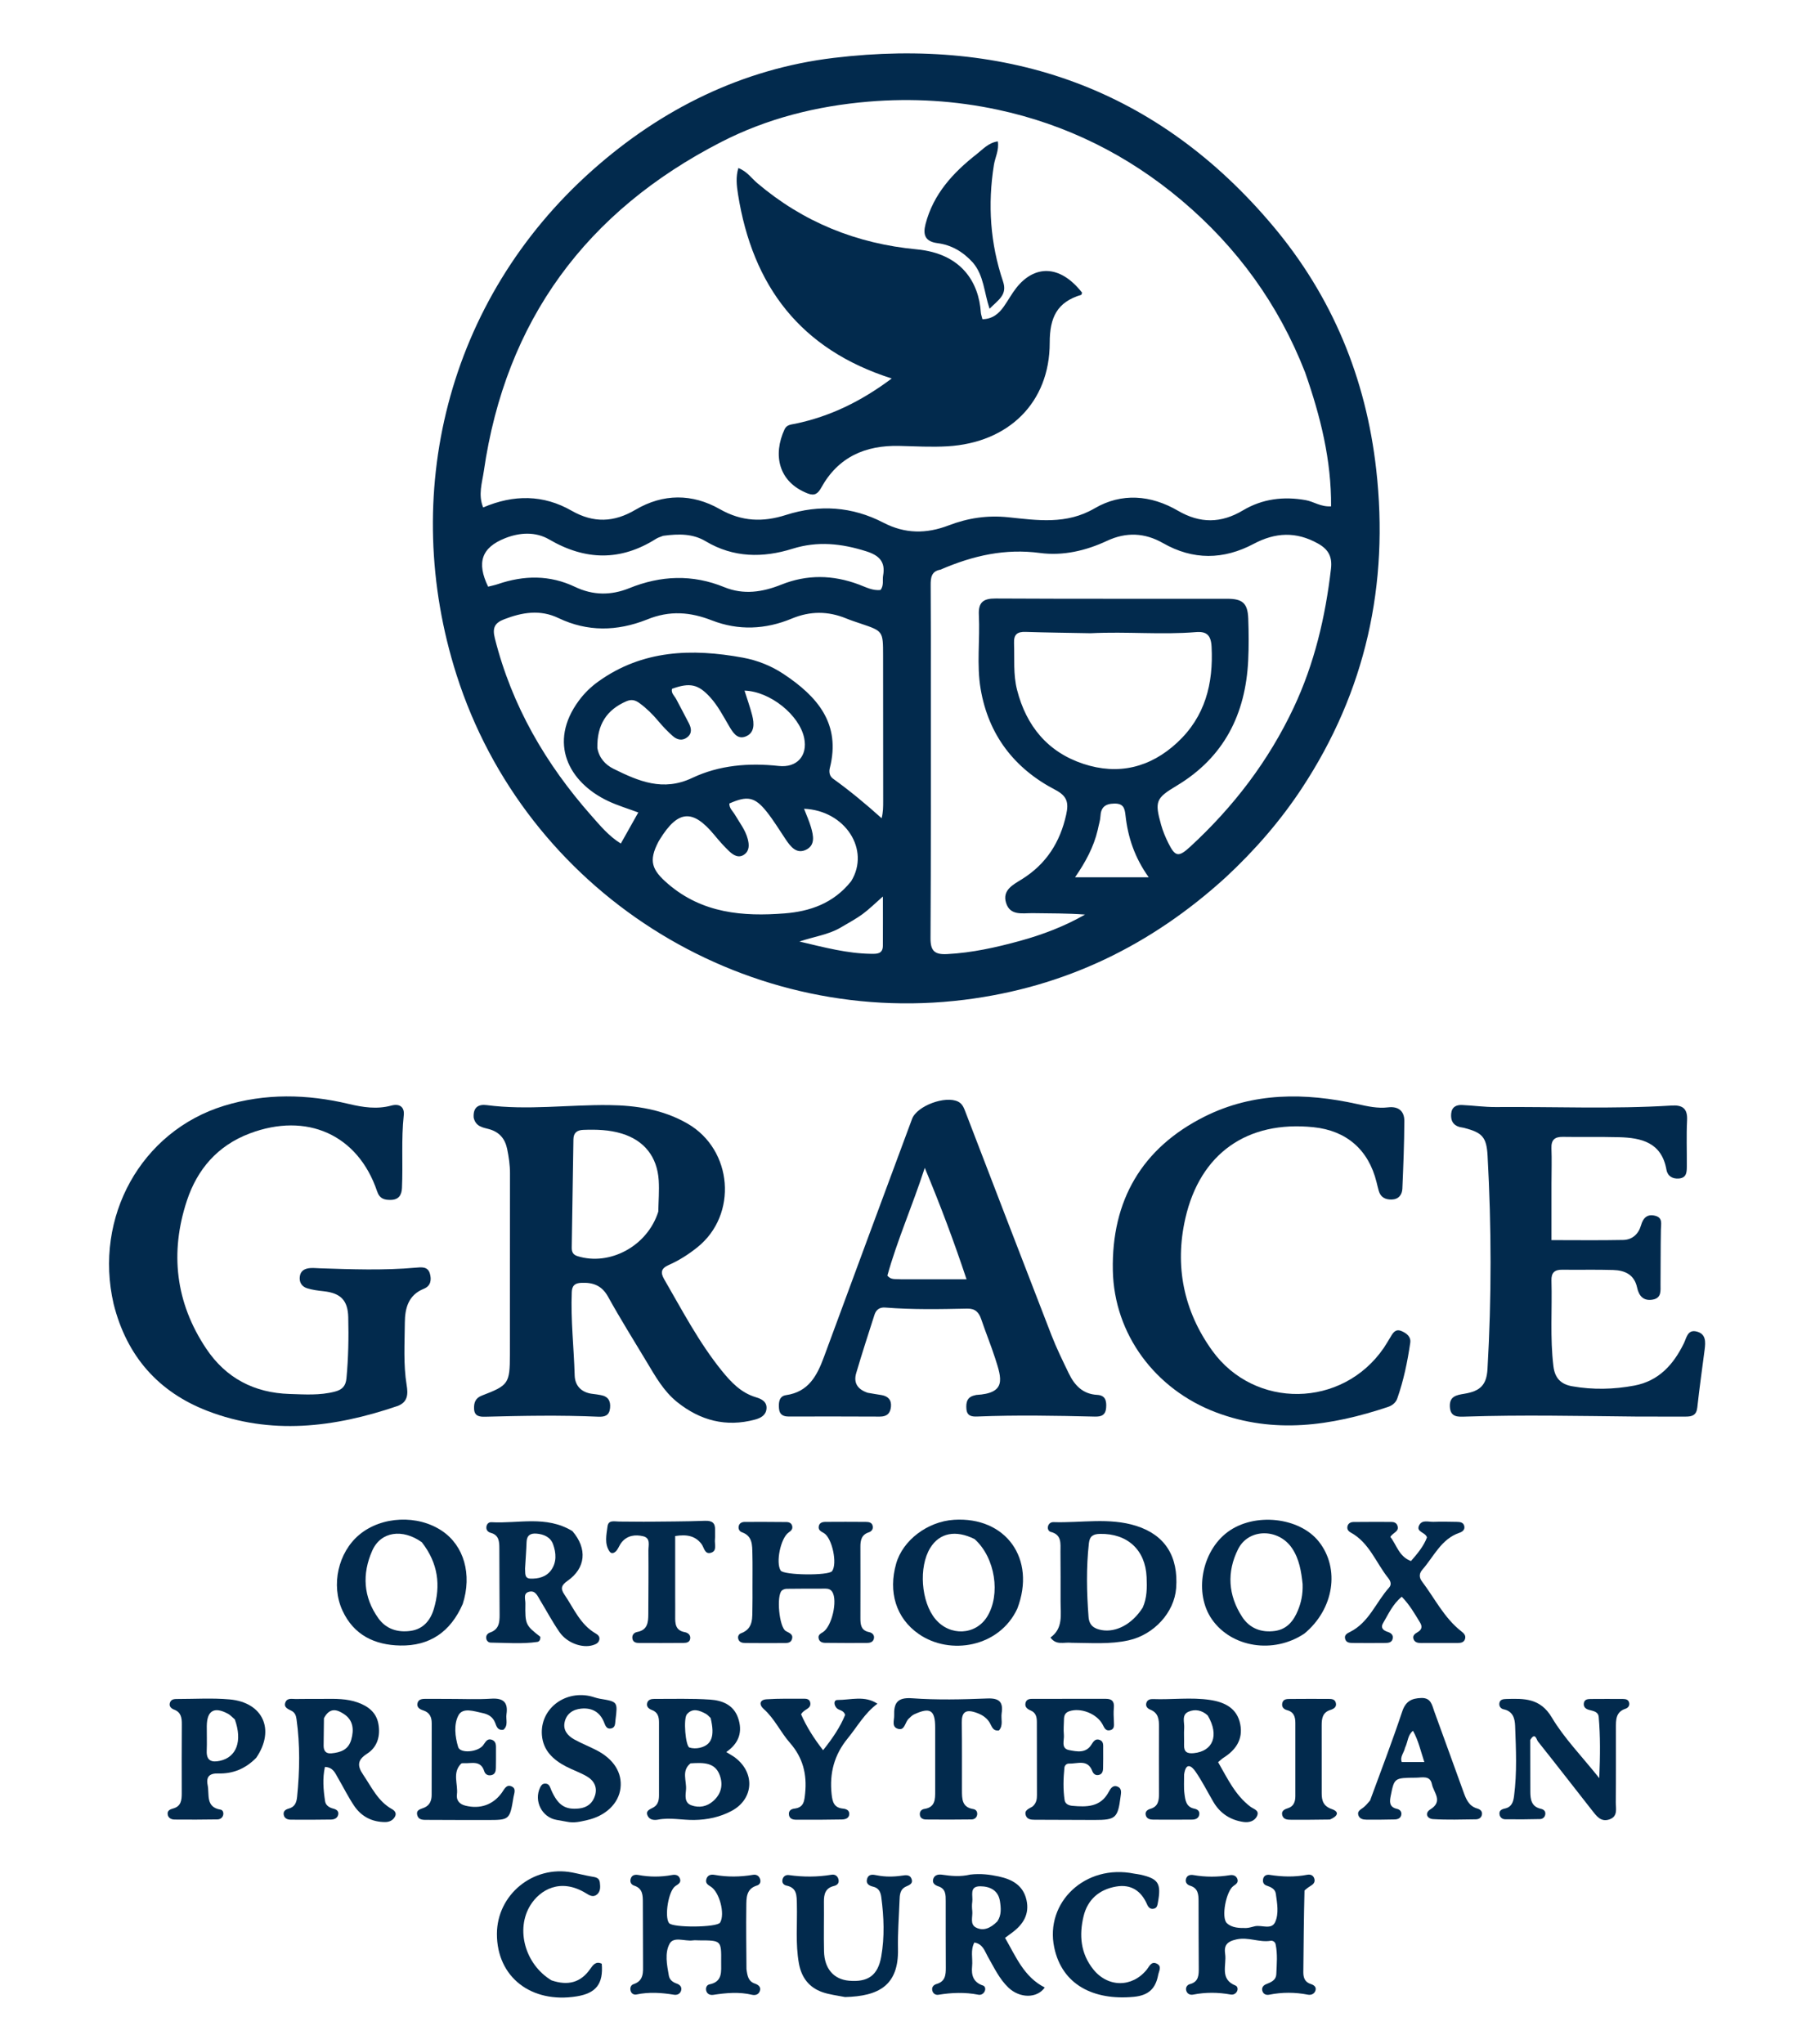
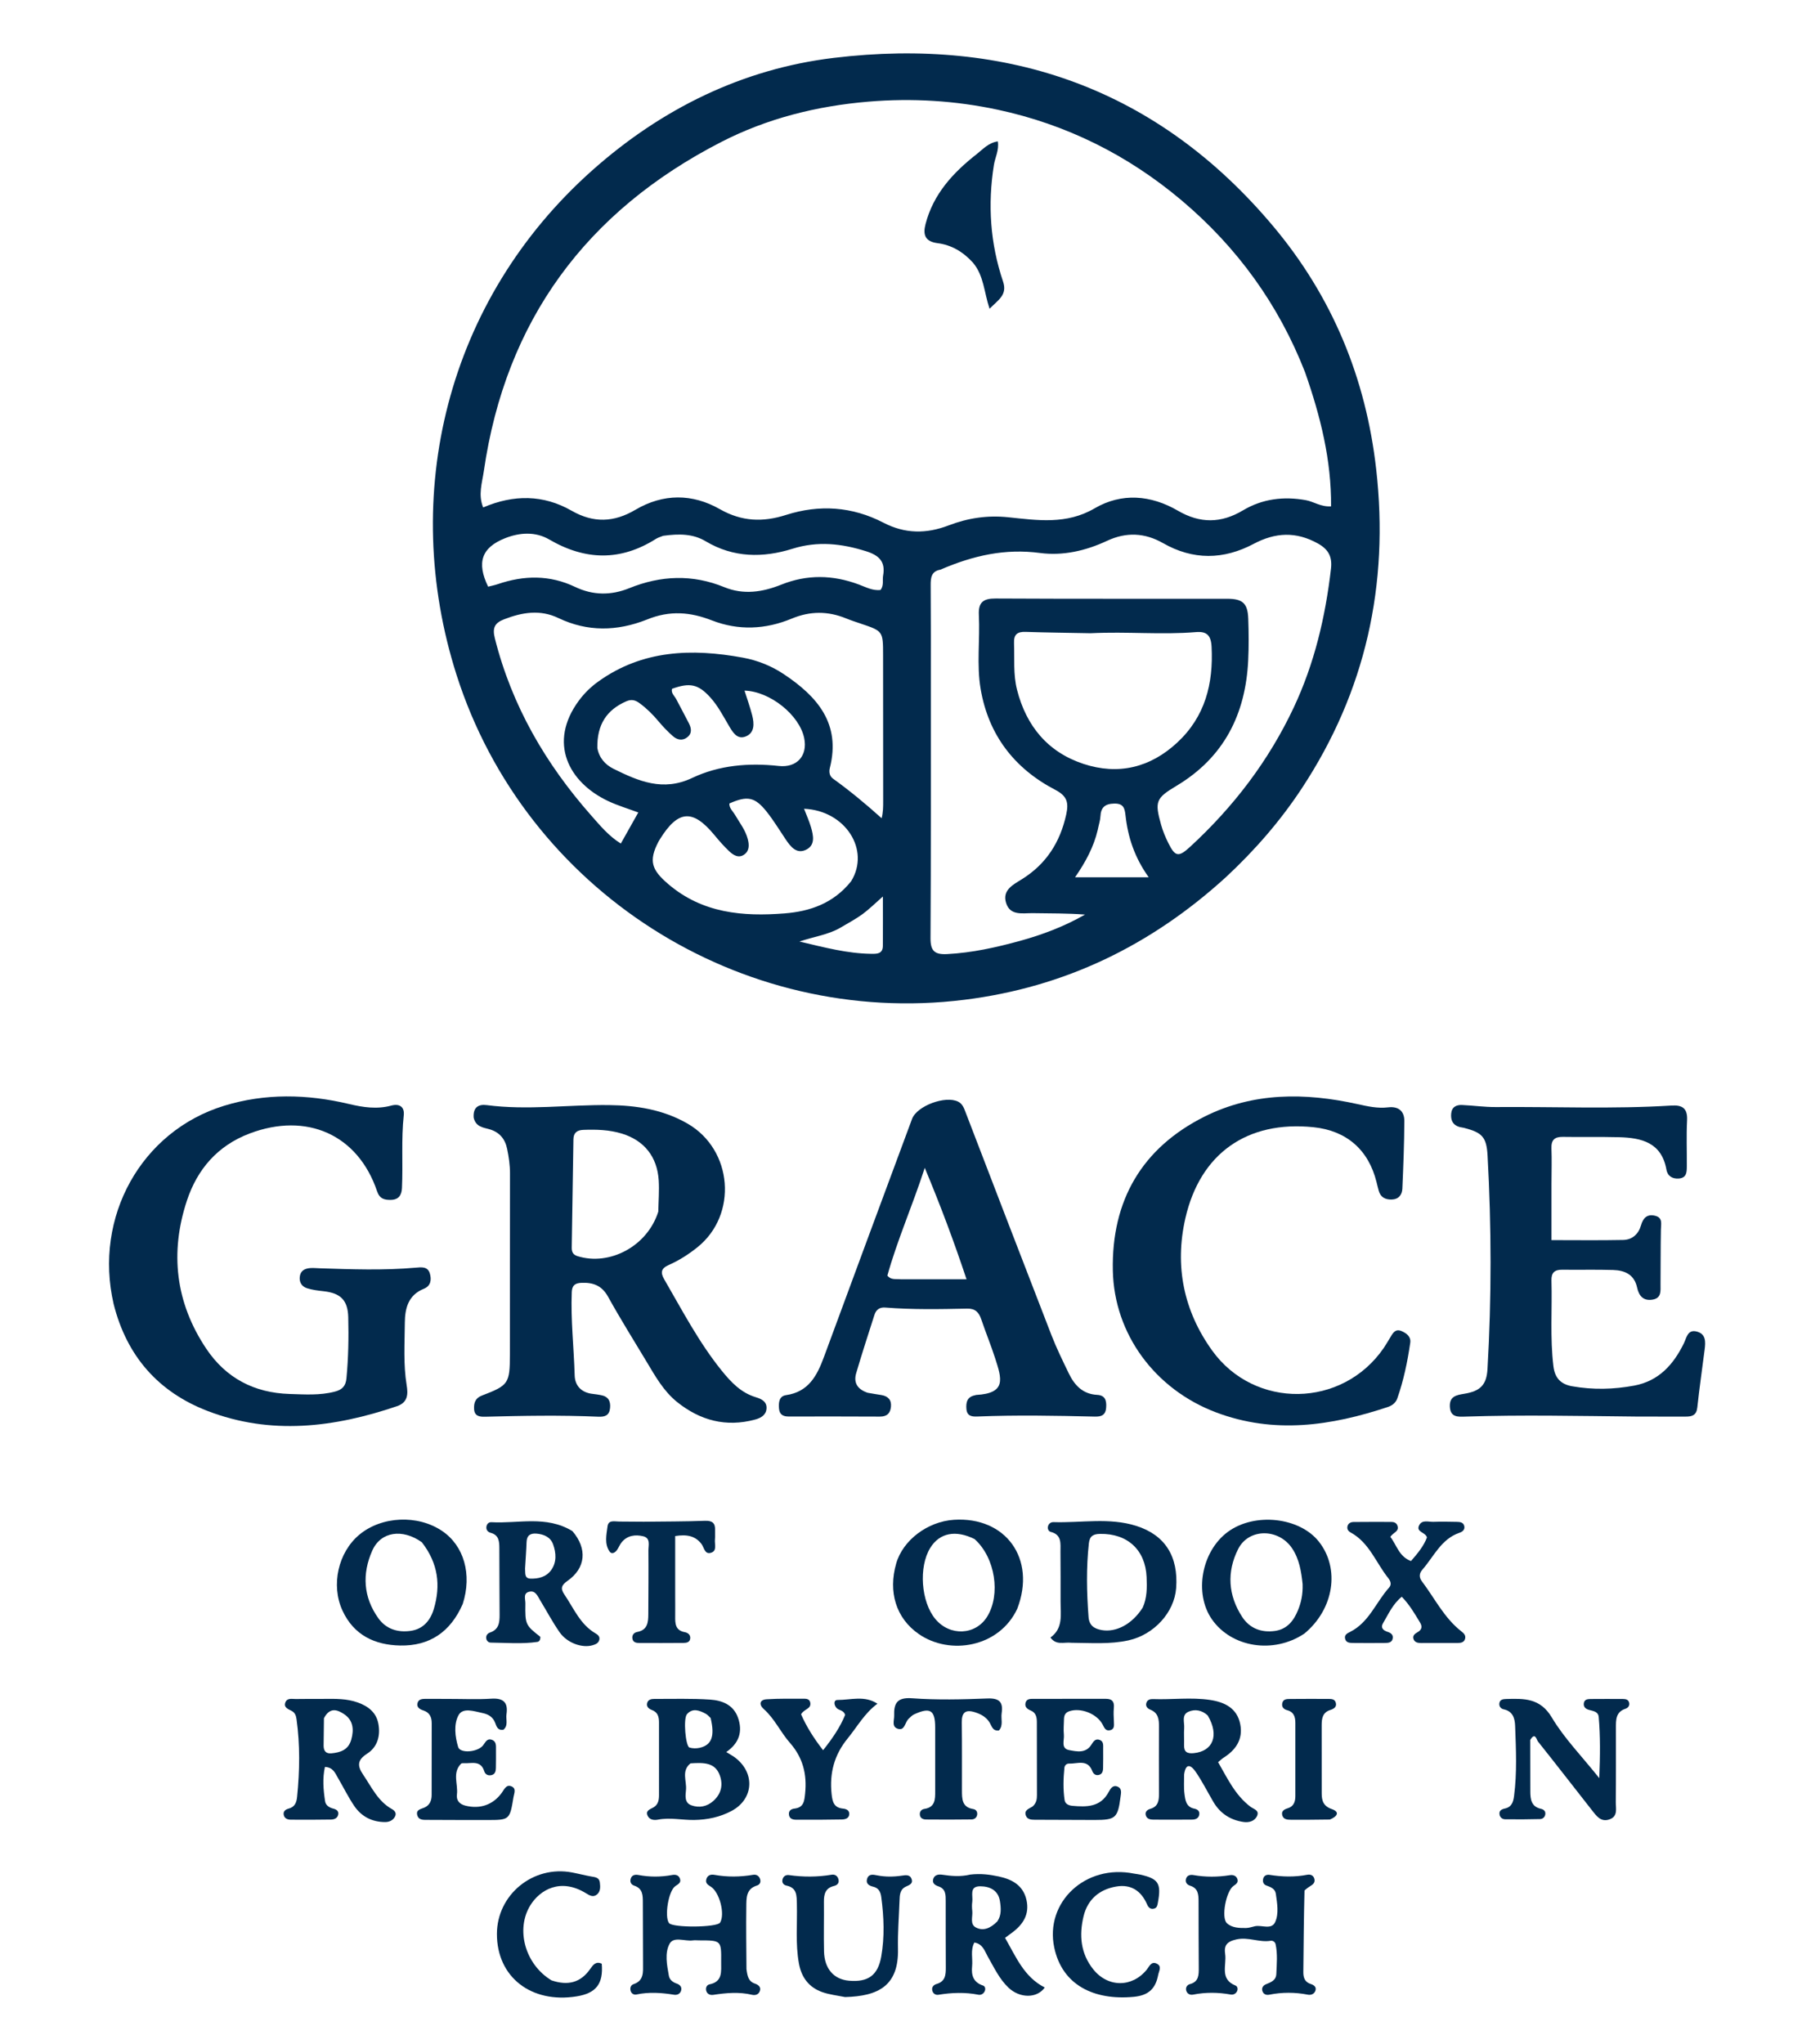
<svg xmlns="http://www.w3.org/2000/svg" width="100%" height="100%" viewBox="0 0 688 784" version="1.1" xml:space="preserve" style="fill-rule:evenodd;clip-rule:evenodd;stroke-linejoin:round;stroke-miterlimit:2;">
  <g>
    <g>
      <path d="M470.432,336.441C441.661,362.667 408.567,378.706 370.072,383.499C284.131,394.199 201.599,341.656 175.187,258.879C153.273,190.199 171.14,115.144 227.409,65.207C253.884,41.712 284.918,26.421 319.878,22.211C386.941,14.134 444.233,34.066 488.489,86.716C511.219,113.758 524.13,145.075 528.072,180.07C533.044,224.202 524.065,265.182 499.499,302.435C491.304,314.863 481.591,326.05 470.432,336.441M500.75,142.739C490.595,116.743 474.708,94.849 453.414,76.878C432.775,59.46 409.127,47.706 382.842,42.085C366.615,38.615 350.017,37.579 333.213,38.992C313.306,40.665 294.309,45.447 276.735,54.468C225.039,81.007 194.007,122.882 185.638,180.795C185.007,185.163 183.402,189.792 185.4,194.654C197.092,189.64 208.498,189.701 219.314,195.892C227.758,200.724 235.589,200.4 243.815,195.548C254.469,189.265 265.661,189.294 276.216,195.305C284.623,200.092 292.728,200.365 301.614,197.523C314.393,193.438 327.023,194.288 338.97,200.487C347.291,204.805 355.443,204.813 364.017,201.535C371.368,198.725 378.79,197.568 386.95,198.417C398.001,199.567 409.217,201.311 420.019,194.992C430.38,188.931 441.617,189.865 451.965,195.889C460.498,200.857 468.541,200.777 476.938,195.77C484.394,191.324 492.542,190.326 501.07,191.857C504.116,192.404 506.775,194.484 510.753,194.229C510.875,176.493 506.744,159.833 500.75,142.739M360.86,218.511C357.406,219.112 357.09,221.523 357.113,224.461C357.211,237.454 357.174,250.448 357.172,263.441C357.168,295.592 357.243,327.743 357.053,359.892C357.024,364.806 358.681,366.219 363.416,365.973C372.968,365.478 382.207,363.427 391.342,360.918C400.024,358.534 408.443,355.343 416.348,350.814C409.571,350.3 402.931,350.375 396.294,350.272C392.428,350.212 387.626,351.402 386.05,346.352C384.497,341.375 388.819,339.318 392.149,337.237C401.46,331.418 406.785,323.08 409.124,312.423C410.13,307.835 409.464,305.329 404.903,302.956C389.221,294.797 379.298,281.911 376.292,264.325C374.688,254.94 376.085,245.369 375.603,235.901C375.357,231.07 377.255,229.552 381.993,229.577C411.644,229.735 441.296,229.651 470.948,229.678C476.84,229.684 478.761,231.424 478.973,237.312C479.165,242.636 479.205,247.982 478.95,253.301C477.96,273.96 469.658,290.516 451.489,301.399C443.536,306.163 443.002,307.364 445.537,316.411C446.207,318.8 447.187,321.134 448.294,323.361C450.946,328.697 452.231,328.901 456.688,324.799C473.286,309.525 486.754,291.921 496.396,271.456C504.361,254.55 508.571,236.661 510.712,218.187C511.234,213.685 509.869,210.812 505.74,208.5C497.343,203.799 489.364,204.205 481.058,208.612C469.496,214.747 457.816,214.927 446.29,208.343C439.255,204.324 432.126,204.024 424.782,207.455C416.615,211.27 407.886,213.286 399.034,212.111C385.792,210.353 373.559,213.022 360.86,218.511M248.129,237.697C236.744,242.174 225.447,242.415 214.239,237.06C207.237,233.714 200.362,234.875 193.443,237.547C189.824,238.945 188.876,240.83 189.867,244.781C196.378,270.733 209.412,293.091 226.986,312.959C230.325,316.735 233.621,320.724 238.218,323.573C240.559,319.41 242.657,315.678 244.921,311.652C240.958,310.168 236.984,308.994 233.284,307.241C218.146,300.067 210.236,284.858 222.101,268.774C224.191,265.941 226.689,263.497 229.55,261.443C246.524,249.259 265.48,248.676 285.021,252.257C290.583,253.277 295.917,255.38 300.697,258.557C313.577,267.119 322.745,277.533 318.422,294.578C318.022,296.157 318.333,297.74 319.627,298.671C326.066,303.306 332.167,308.35 338.294,313.865C338.884,311.542 338.885,309.455 338.884,307.368C338.873,288.714 338.863,270.061 338.85,251.407C338.843,242.089 338.838,242.095 330.292,239.215C328.4,238.578 326.496,237.958 324.649,237.204C317.683,234.361 310.844,234.357 303.811,237.282C293.748,241.469 283.367,241.947 273.153,237.971C265.027,234.807 257.067,233.998 248.129,237.697M418.47,242.897C410.152,242.739 401.832,242.654 393.517,242.386C390.36,242.285 388.977,243.345 389.1,246.669C389.322,252.648 388.748,258.681 390.244,264.564C393.775,278.457 402.022,288.48 415.692,292.999C429.071,297.421 441.346,294.486 451.737,284.827C462.434,274.884 465.628,262.27 464.9,248.08C464.669,243.559 462.941,242.131 458.869,242.469C445.742,243.556 432.588,242.209 418.47,242.897M326.606,338.015C334.019,325.977 324.36,310.907 308.523,310.226C309.445,312.635 310.484,314.897 311.175,317.261C312.132,320.532 312.956,324.321 309.108,326.036C305.551,327.621 303.333,324.719 301.49,321.991C299.069,318.407 296.833,314.671 294.14,311.303C289.624,305.654 286.744,305.161 279.866,308.206C279.788,310.037 281.206,311.153 282.021,312.547C283.782,315.559 285.999,318.34 286.909,321.783C287.481,323.944 287.649,326.269 285.632,327.747C283.452,329.344 281.399,328.03 279.807,326.532C277.755,324.602 275.894,322.451 274.095,320.277C265.792,310.246 260.158,310.69 253.171,321.989C252.996,322.272 252.817,322.554 252.664,322.849C248.816,330.226 250.022,333.64 256.388,339.093C269.519,350.342 285.093,351.628 301.102,350.361C310.649,349.605 319.748,346.62 326.606,338.015M254.464,205.526C253.542,205.91 252.541,206.169 251.71,206.695C238.096,215.306 224.584,215.007 210.748,206.937C205.494,203.873 199.435,204.215 193.806,206.45C184.768,210.039 182.814,215.773 187.303,225.043C188.526,224.724 189.819,224.472 191.055,224.051C201.068,220.643 210.939,220.485 220.668,225.126C227.51,228.389 234.433,228.462 241.47,225.614C253.551,220.725 265.703,220.224 277.919,225.227C285.336,228.264 292.641,227.124 299.788,224.261C309.704,220.289 319.55,220.489 329.489,224.186C332.212,225.199 334.915,226.688 337.905,226.292C339.236,224.436 338.538,222.518 338.861,220.765C339.843,215.435 337.27,213.011 332.403,211.473C322.978,208.494 313.789,207.448 304.047,210.504C292.746,214.048 281.409,213.97 270.787,207.624C265.941,204.729 260.659,204.687 254.464,205.526M229.214,286.921C229.873,290.682 232.214,293.318 235.429,294.909C245.02,299.651 254.399,303.72 265.617,298.399C275.955,293.496 287.363,292.552 298.816,293.811C305.743,294.572 309.983,289.938 308.575,283.1C306.76,274.283 295.495,265.186 285.683,264.911C286.696,268.129 287.81,271.205 288.617,274.359C289.437,277.563 289.633,281.182 286.018,282.543C282.739,283.777 281.044,280.683 279.609,278.248C277.413,274.519 275.424,270.665 272.477,267.435C267.929,262.452 264.717,261.741 257.854,264.218C257.44,265.924 258.819,266.921 259.481,268.194C261.093,271.291 262.769,274.355 264.351,277.467C265.329,279.39 265.612,281.377 263.637,282.863C261.733,284.295 259.732,283.738 258.147,282.332C256.168,280.577 254.317,278.643 252.62,276.612C250.469,274.038 248.121,271.718 245.419,269.737C243.848,268.585 242.39,268.119 240.368,268.99C232.87,272.222 229.024,277.908 229.214,286.921M421.202,318.391C419.685,324.837 416.592,330.624 412.508,336.523L440.788,336.523C435.343,328.911 432.791,321.114 431.877,312.808C431.572,310.033 431.107,308.167 427.561,308.236C423.957,308.307 422.414,309.74 422.243,313.214C422.17,314.682 421.661,316.13 421.202,318.391M322.313,355.942C317.762,358.541 312.51,359.238 306.747,361.151C316.456,363.451 325.123,365.736 334.158,365.866C336.36,365.898 338.743,366.012 338.766,362.809C338.81,356.753 338.779,350.696 338.779,343.876C335.718,346.56 333.503,348.779 331.007,350.615C328.478,352.475 325.671,353.956 322.313,355.942Z" style="fill:rgb(2,42,77);fill-rule:nonzero;" />
-       <path d="M283.181,74.51C282.642,71.001 282.287,67.929 283.313,64.464C286.623,65.716 288.324,68.33 290.524,70.198C308.237,85.243 328.715,93.488 351.782,95.65C368.917,97.256 375.588,108.271 376.357,119.825C376.41,120.612 376.717,121.383 376.975,122.45C380.842,122.385 383.261,120.317 385.216,117.534C386.84,115.223 388.189,112.706 389.926,110.489C396.806,101.712 406.615,101.273 415.205,112.264C415.085,112.56 415.02,113.057 414.824,113.116C405.658,115.877 402.789,121.687 402.793,131.451C402.801,154.438 387.005,169.815 363.578,171.194C357.441,171.555 351.256,171.19 345.096,171.044C332.078,170.736 321.645,175.275 315.136,187.038C313.891,189.287 312.613,190.315 310.019,189.315C298.567,184.901 296.537,174.372 301.061,164.651C301.898,162.854 303.66,162.852 305.293,162.509C318.535,159.722 330.398,153.985 342.175,145.18C307.147,134.051 288.79,109.747 283.181,74.51Z" style="fill:rgb(2,42,77);fill-rule:nonzero;" />
      <path d="M373.321,100.739C369.484,96.508 365.022,93.952 359.752,93.273C354.952,92.654 354.084,90.051 355.139,85.965C358.124,74.406 365.729,66.196 374.783,59.11C377.163,57.247 379.292,54.748 382.876,54.23C383.417,57.639 381.842,60.355 381.382,63.233C378.954,78.434 379.952,93.385 384.88,107.972C386.614,113.104 383.12,114.973 379.707,118.431C377.555,111.987 377.54,105.715 373.321,100.739Z" style="fill:rgb(2,42,77);fill-rule:nonzero;" />
    </g>
    <g>
      <path d="M181.76,428.722C181.462,424.614 183.715,423.507 186.769,423.906C202.397,425.943 218.006,423.727 233.616,423.894C244.132,424.006 254.442,425.574 263.86,431.02C281.186,441.04 283.195,465.963 267.575,478.459C264.17,481.182 260.525,483.509 256.554,485.253C253.702,486.505 253.347,488.097 254.852,490.692C261.781,502.638 268.169,514.914 276.905,525.73C280.509,530.193 284.321,534.247 290.076,535.971C292.14,536.589 294.348,537.623 294.121,540.351C293.91,542.887 291.867,543.952 289.708,544.532C278.579,547.526 268.659,544.882 259.817,537.794C254.642,533.646 251.46,527.917 248.116,522.349C243.146,514.07 238.012,505.88 233.341,497.435C230.948,493.109 227.611,491.876 223.068,492.074C220.553,492.184 219.497,493.139 219.397,495.65C218.971,506.324 220.209,516.938 220.513,527.585C220.63,531.676 223.231,534.251 227.54,534.687C228.532,534.787 229.519,534.961 230.502,535.133C233.317,535.628 234.379,537.322 234.091,540.126C233.796,542.998 232.069,543.537 229.571,543.427C215.088,542.792 200.603,543.062 186.12,543.437C183.888,543.495 182.047,543.165 181.911,540.442C181.795,538.119 182.384,536.281 184.9,535.321C195.159,531.402 195.641,530.692 195.655,519.577C195.684,496.429 195.638,473.281 195.689,450.133C195.697,446.938 195.244,443.838 194.606,440.738C193.797,436.804 191.622,434.208 187.625,433.109C185.295,432.468 182.55,432.2 181.76,428.722M252.598,464.756C252.669,460.767 253.007,456.761 252.759,452.792C252.191,443.707 247.183,437.46 238.641,434.837C233.812,433.354 228.83,433.217 223.818,433.402C221.406,433.49 220.07,434.529 220.031,437.01C219.813,450.818 219.595,464.625 219.385,478.432C219.361,480.028 219.712,481.245 221.566,481.828C233.862,485.697 248.399,478.084 252.598,464.756Z" style="fill:rgb(2,42,77);fill-rule:nonzero;" />
      <path d="M43.595,500.163C35.907,466.83 54.179,433.925 85.966,424.161C101.735,419.318 117.851,419.654 133.865,423.467C139.271,424.754 144.638,425.572 150.133,424.085C153.322,423.222 155.272,424.606 154.927,427.797C153.921,437.106 154.673,446.437 154.237,455.745C154.112,458.393 152.997,460.184 150.015,460.259C147.485,460.322 145.663,459.821 144.693,456.951C137.349,435.213 117.696,426.486 95.764,434.796C83.408,439.479 75.669,448.59 71.712,460.559C65.132,480.46 67.328,499.656 79.118,517.301C86.685,528.626 97.561,534.289 111.11,534.704C116.911,534.881 122.742,535.31 128.495,533.804C131.278,533.076 132.656,531.711 132.941,528.699C133.677,520.89 133.821,513.075 133.627,505.253C133.465,498.758 130.705,496.012 124.2,495.298C122.064,495.063 119.887,494.8 117.851,494.162C115.715,493.493 114.689,491.725 115.071,489.458C115.438,487.281 117.129,486.553 119.091,486.411C120.245,486.328 121.415,486.453 122.577,486.491C134.892,486.896 147.207,487.349 159.514,486.259C161.667,486.068 164.133,485.731 164.938,488.481C165.636,490.863 165.331,493.272 162.625,494.357C156.645,496.756 155.379,501.866 155.34,507.383C155.283,515.362 154.735,523.363 156.039,531.321C156.596,534.715 156.579,537.95 152.303,539.402C128.224,547.583 103.868,550.577 79.56,541.19C60.871,533.974 48.636,520.3 43.595,500.163Z" style="fill:rgb(2,42,77);fill-rule:nonzero;" />
      <path d="M595.328,454.002L595.328,475.69C604.924,475.69 613.878,475.81 622.826,475.629C626.327,475.559 628.712,473.387 629.682,470.003C630.499,467.154 632.075,465.58 635.121,466.351C638.081,467.101 637.353,469.459 637.31,471.642C637.175,478.636 637.236,485.634 637.168,492.63C637.144,495.073 637.651,497.922 634.114,498.519C630.526,499.125 628.846,496.983 628.185,493.901C627.1,488.847 623.431,487.289 618.974,487.15C612.482,486.948 605.979,487.138 599.482,487.045C596.548,487.002 595.227,488.147 595.315,491.177C595.633,502.156 594.726,513.153 596.078,524.124C596.633,528.631 598.939,530.99 603.263,531.749C611.235,533.148 619.196,532.973 627.117,531.485C636.504,529.722 642.114,523.443 646.119,515.288C647.155,513.178 647.52,509.891 651.007,510.749C654.642,511.644 654.472,514.725 654.097,517.66C653.147,525.075 652.084,532.478 651.277,539.909C650.96,542.836 649.315,543.397 646.876,543.385C640.379,543.352 633.88,543.427 627.383,543.364C605.726,543.155 584.07,542.671 562.413,543.383C559.539,543.477 556.512,543.773 556.331,539.538C556.164,535.603 558.828,535.122 561.851,534.629C568.037,533.618 570.418,531.232 570.772,525.133C572.357,497.852 572.311,470.558 570.801,443.277C570.403,436.101 568.716,434.445 561.813,432.638C561.17,432.47 560.488,432.44 559.856,432.242C557.353,431.458 556.627,429.574 556.84,427.171C557.065,424.629 558.78,423.765 561.002,423.862C565.321,424.052 569.635,424.679 573.947,424.646C596.43,424.471 618.925,425.467 641.395,424.068C645.564,423.808 647.583,425.16 647.356,429.711C647.065,435.528 647.301,441.37 647.26,447.201C647.245,449.389 647.309,451.783 644.264,452.055C641.794,452.276 639.877,451.163 639.439,448.684C637.593,438.258 629.896,436.431 621.208,436.209C614.048,436.025 606.88,436.203 599.717,436.083C596.544,436.029 595.183,437.244 595.311,440.508C595.481,444.833 595.337,449.17 595.328,454.002Z" style="fill:rgb(2,42,77);fill-rule:nonzero;" />
      <path d="M332.949,534.248C334.969,534.63 336.619,534.844 338.257,535.128C340.754,535.562 342.132,536.973 341.871,539.612C341.62,542.155 340.293,543.402 337.598,543.387C325.944,543.318 314.291,543.338 302.637,543.355C300.508,543.358 299.113,542.629 298.912,540.304C298.711,537.975 298.947,535.534 301.619,535.153C310.286,533.917 313.536,527.641 316.173,520.482C327.391,490.039 338.672,459.62 349.966,429.205C351.835,424.172 362.798,420.139 367.657,422.58C369.3,423.406 369.857,424.958 370.462,426.532C381.449,455.106 392.411,483.691 403.492,512.229C405.416,517.182 407.777,521.974 410.087,526.768C412.29,531.342 415.438,534.756 421.007,535.051C424.051,535.213 424.659,537.185 424.443,539.949C424.213,542.909 422.534,543.444 420.072,543.385C405.091,543.03 390.108,542.748 375.125,543.351C373.038,543.435 371.058,543.291 370.824,540.451C370.609,537.833 371.149,535.797 374.101,535.211C374.264,535.179 374.421,535.091 374.583,535.082C386.234,534.438 384.386,528.877 381.884,521.098C380.255,516.032 378.223,511.096 376.517,506.053C375.612,503.376 374.21,501.899 371.138,501.963C360.652,502.183 350.159,502.387 339.686,501.554C337.486,501.38 336.165,502.402 335.541,504.351C333.157,511.797 330.735,519.234 328.53,526.734C327.474,530.324 328.934,532.908 332.949,534.248M345.844,490.727L370.877,490.727C365.969,475.976 360.916,462.512 354.846,447.968C350.012,462.817 344.235,475.826 340.494,489.316C341.927,491.053 343.537,490.512 345.844,490.727Z" style="fill:rgb(2,42,77);fill-rule:nonzero;" />
      <path d="M531.014,516.983C532.011,515.418 532.81,514.15 533.565,512.856C534.529,511.204 535.513,509.586 537.84,510.603C539.786,511.454 541.471,512.768 541.131,515.087C540.07,522.335 538.595,529.507 536.155,536.437C535.567,538.106 534.161,539.159 532.549,539.696C510.78,546.943 488.849,550.165 466.611,541.766C443.239,532.939 427.501,511.787 427.011,487.323C426.475,460.545 438.131,440.339 462.248,428.284C480.948,418.937 500.812,419.083 520.796,423.495C524.731,424.364 528.591,425.247 532.626,424.763C536.615,424.284 538.885,426.208 538.867,430.009C538.826,438.661 538.484,447.315 538.106,455.961C538.002,458.344 536.634,460.06 533.989,460.124C531.607,460.181 529.756,459.283 529.05,456.797C528.731,455.676 528.467,454.54 528.187,453.408C525.129,441.046 516.682,433.689 504.041,432.381C478.609,429.749 460.533,442.407 454.843,467.307C450.648,485.661 454.206,502.875 465.125,518.051C481.391,540.661 515.134,540.212 531.014,516.983Z" style="fill:rgb(2,42,77);fill-rule:nonzero;" />
    </g>
    <g>
-       <path d="M288.743,608.985C288.738,604.326 288.809,600.161 288.703,596.001C288.618,592.693 288.801,589.193 284.681,587.748C283.691,587.401 283.179,586.379 283.483,585.281C283.794,584.162 284.771,583.787 285.823,583.784C291.15,583.77 296.476,583.771 301.802,583.83C302.834,583.841 303.787,584.281 304.001,585.469C304.21,586.622 303.487,587.215 302.606,587.839C299.517,590.026 297.6,599.429 299.556,602.438C300.733,604.249 317.912,604.454 319.268,602.673C321.407,599.864 319.322,589.947 316.135,588.066C315.103,587.457 313.955,587.007 314.154,585.56C314.354,584.102 315.54,583.779 316.751,583.771C321.912,583.736 327.073,583.732 332.233,583.777C333.4,583.788 334.651,583.966 334.889,585.471C335.074,586.641 334.343,587.463 333.377,587.776C330.605,588.675 330.139,590.753 330.149,593.276C330.186,602.433 330.164,611.591 330.151,620.748C330.147,623.214 330.403,625.422 333.455,626.043C334.655,626.287 335.641,627.151 335.327,628.557C335.021,629.926 333.781,630.209 332.575,630.213C327.248,630.23 321.921,630.23 316.595,630.169C315.373,630.155 314.254,629.673 314.087,628.244C313.945,627.039 314.928,626.604 315.78,626.06C319.196,623.88 321.47,613.965 319.371,610.642C318.766,609.683 317.866,609.374 316.833,609.374C311.839,609.371 306.844,609.372 301.85,609.437C301.233,609.445 300.494,609.691 300.028,610.085C297.835,611.937 298.966,624.199 301.532,625.645C302.88,626.404 304.494,626.848 303.876,628.795C303.373,630.379 301.784,630.241 300.481,630.249C295.653,630.282 290.824,630.267 285.996,630.228C284.799,630.219 283.604,629.972 283.258,628.573C283.034,627.664 283.498,626.812 284.301,626.516C289.28,624.68 288.597,620.397 288.715,616.474C288.784,614.145 288.737,611.812 288.743,608.985Z" style="fill:rgb(2,42,77);fill-rule:nonzero;" />
      <path d="M411.165,630.145C408.203,629.818 405.31,631.237 403.077,628.126C408.068,624.575 406.93,619.25 406.959,614.248C406.996,607.916 406.951,601.583 406.918,595.251C406.902,592.129 407.509,588.715 403.204,587.613C402.384,587.403 401.926,586.534 402.107,585.601C402.328,584.465 403.201,583.83 404.242,583.864C414.844,584.208 425.623,582.016 436.015,585.31C447.118,588.83 452.196,597.097 451.308,609.145C450.615,618.548 442.768,627.053 433.045,629.21C425.944,630.785 418.79,630.192 411.165,630.145M438.463,616.668C440.161,612.911 440.139,608.927 439.964,604.937C439.508,594.504 432.609,588.189 422.124,588.372C419.538,588.417 418.13,589.181 417.824,591.935C416.778,601.369 416.971,610.793 417.691,620.231C417.936,623.448 419.774,624.754 422.755,625.277C428.167,626.226 434.363,623.122 438.463,616.668Z" style="fill:rgb(2,42,77);fill-rule:nonzero;" />
      <path d="M219.638,587.303C225.47,594.078 224.756,601.52 217.756,606.395C215.384,608.046 215.01,609.348 216.532,611.579C220.157,616.894 222.615,623.139 228.581,626.578C229.48,627.096 230.224,627.802 229.969,628.966C229.681,630.283 228.586,630.732 227.439,631.075C223.407,632.28 217.621,630.256 214.716,626.088C211.967,622.142 209.709,617.856 207.202,613.739C206.269,612.206 205.502,610.104 203.259,610.521C200.579,611.018 201.626,613.381 201.6,615.049C201.476,623.11 201.644,623.421 207.314,627.833C207.429,628.775 207.037,629.689 206.196,629.812C200.249,630.678 194.266,630.134 188.296,630.079C187.441,630.072 186.742,629.439 186.582,628.528C186.376,627.357 187.092,626.532 188.052,626.203C191.458,625.038 191.724,622.332 191.703,619.357C191.642,610.871 191.643,602.385 191.606,593.9C191.595,591.331 191.493,588.832 188.3,587.97C187.322,587.706 186.533,586.99 186.628,585.785C186.72,584.609 187.506,583.831 188.563,583.893C198.865,584.493 209.577,581.187 219.638,587.303M201.472,601.683C201.636,603.246 201.089,605.431 203.488,605.525C206.52,605.642 209.551,604.922 211.448,602.323C213.681,599.265 213.417,595.667 212.22,592.352C211.245,589.654 208.75,588.511 205.906,588.273C203.51,588.072 202.132,588.932 202.049,591.541C201.95,594.677 201.696,597.807 201.472,601.683Z" style="fill:rgb(2,42,77);fill-rule:nonzero;" />
      <path d="M177.567,615.231C172.873,626.008 164.853,631.412 153.568,631.193C143.797,631.004 135.753,627.218 131.408,617.785C126.914,608.027 129.755,595.452 137.883,588.684C146.447,581.554 160.307,580.931 169.656,587.257C178.007,592.908 181.204,603.854 177.567,615.231M161.864,591.579C154.464,586.292 146.119,587.429 142.849,594.778C138.887,603.68 139.371,612.644 145.205,620.77C148.178,624.911 152.656,626.278 157.593,625.573C162.437,624.881 165.186,621.5 166.48,617.12C169.118,608.186 168.2,599.71 161.864,591.579Z" style="fill:rgb(2,42,77);fill-rule:nonzero;" />
      <path d="M500.489,626.629C488.632,634.544 472.566,631.946 465.04,621.165C458.102,611.227 461.013,595.104 471.093,587.637C481.309,580.068 498.619,581.91 506.081,591.36C514.236,601.686 511.885,617.232 500.489,626.629M499.828,607.615C499.317,602.802 498.563,598.048 495.797,593.912C490.636,586.195 479.143,586.157 475.094,594.192C470.673,602.965 471.234,611.936 476.647,620.229C479.516,624.625 484.007,626.337 489.217,625.604C493.842,624.954 496.395,621.731 498.038,617.699C499.234,614.765 499.962,611.697 499.828,607.615Z" style="fill:rgb(2,42,77);fill-rule:nonzero;" />
      <path d="M390.355,617.059C383.461,631.863 364.549,635.097 352.562,626.796C343.786,620.718 340.764,610.621 343.875,599.749C346.435,590.801 355.909,583.627 366.026,582.974C385.93,581.689 397.689,597.898 390.355,617.059M373.96,590.367C366.674,586.749 360.518,587.974 356.95,593.75C352.437,601.057 353.408,614.472 358.927,621.056C364.525,627.735 374.367,627.267 378.796,620.111C384.005,611.696 381.962,597.537 373.96,590.367Z" style="fill:rgb(2,42,77);fill-rule:nonzero;" />
      <path d="M541.416,598.791C544.003,595.831 546.314,593.026 547.544,589.738C546.974,587.65 543.168,587.728 544.578,585.02C545.709,582.847 548.158,583.826 550.052,583.752C553.042,583.637 556.041,583.713 559.036,583.765C560.211,583.785 561.5,583.921 561.85,585.312C562.202,586.709 561.234,587.533 560.077,587.923C552.991,590.313 550.224,597.032 545.797,602.082C544.531,603.526 544.457,605.063 545.634,606.617C550.533,613.088 554.129,620.587 560.705,625.73C561.671,626.486 562.539,627.281 562.169,628.622C561.788,630.003 560.581,630.214 559.379,630.221C554.72,630.248 550.062,630.25 545.404,630.236C544.216,630.232 542.962,630.112 542.435,628.846C541.849,627.439 542.903,626.676 543.922,626.095C545.571,625.154 545.854,623.959 544.89,622.373C542.835,618.994 540.869,615.551 537.882,612.486C534.388,615.32 532.749,619.174 530.675,622.665C529.669,624.358 530.73,625.405 532.46,625.958C533.604,626.325 534.672,627.037 534.416,628.459C534.105,630.183 532.613,630.205 531.282,630.217C527.289,630.254 523.294,630.262 519.302,630.216C517.989,630.2 516.471,630.211 516.116,628.507C515.815,627.063 516.991,626.505 518.048,625.975C525.334,622.323 527.972,614.572 533.029,608.952C534.11,607.751 533.523,606.375 532.662,605.298C527.949,599.402 525.405,591.716 518.253,587.827C517.303,587.311 516.755,586.456 517.081,585.341C517.405,584.23 518.369,583.822 519.407,583.813C524.231,583.768 529.055,583.767 533.88,583.786C534.925,583.79 535.864,584.137 536.231,585.26C536.966,587.506 534.591,587.811 533.485,589.506C535.928,592.633 536.805,597.09 541.416,598.791Z" style="fill:rgb(2,42,77);fill-rule:nonzero;" />
      <path d="M247.045,583.711C255.181,583.614 262.829,583.645 270.466,583.357C273.328,583.248 274.5,584.209 274.382,586.98C274.333,588.142 274.464,589.319 274.334,590.468C274.125,592.312 275.302,594.945 272.712,595.641C270.352,596.275 270.19,593.561 269.138,592.203C266.742,589.109 263.489,588.49 259.079,589.206C259.079,597.008 259.079,604.769 259.08,612.531C259.081,615.025 259.115,617.519 259.084,620.013C259.049,622.797 259.143,625.401 262.737,626.065C263.861,626.272 264.981,626.998 264.853,628.444C264.718,629.969 263.453,630.191 262.279,630.201C256.627,630.249 250.975,630.244 245.323,630.224C244.121,630.22 242.901,629.997 242.662,628.537C242.435,627.152 243.292,626.22 244.518,625.991C248.482,625.251 248.752,622.321 248.764,619.186C248.795,611.039 248.879,602.891 248.805,594.745C248.787,592.753 249.728,589.971 246.777,589.277C243.788,588.573 240.755,588.935 238.577,591.55C237.844,592.43 237.434,593.571 236.775,594.523C236.029,595.602 234.708,596.321 233.894,595.131C231.864,592.166 232.705,588.701 233.117,585.484C233.445,582.916 235.821,583.64 237.575,583.646C240.568,583.656 243.561,583.689 247.045,583.711Z" style="fill:rgb(2,42,77);fill-rule:nonzero;" />
    </g>
    <g>
      <path d="M500.557,725.159C500.291,735.835 500.207,746.146 500.105,756.456C500.084,758.649 500.699,760.326 503.044,761.066C504.164,761.419 505.251,762.194 504.727,763.641C504.27,764.9 503.046,765.359 501.852,765.126C496.889,764.157 491.961,764.149 487,765.141C485.779,765.385 484.628,764.869 484.337,763.482C484.098,762.344 484.819,761.524 485.78,761.131C487.674,760.356 489.631,759.651 489.738,757.199C489.905,753.388 490.271,749.558 489.466,745.776C489.276,744.882 488.376,744.314 487.569,744.449C483.183,745.18 479.05,742.91 474.458,743.922C470.733,744.743 469.619,746.256 470.108,749.529C470.74,753.758 467.896,759.153 474.078,761.62C474.825,761.918 475.093,762.918 474.678,763.797C474.184,764.844 473.177,765.243 472.187,765.065C467.385,764.2 462.617,764.156 457.816,765.104C456.616,765.341 455.444,764.789 455.142,763.421C454.894,762.293 455.566,761.347 456.569,761.085C460.044,760.174 459.993,757.488 459.982,754.76C459.946,746.272 459.891,737.785 459.902,729.297C459.905,726.669 459.739,724.274 456.657,723.324C455.403,722.938 454.689,721.928 455.107,720.617C455.529,719.29 456.739,719.04 457.975,719.254C462.612,720.057 467.242,720.032 471.882,719.297C473.148,719.096 474.3,719.451 474.777,720.693C475.291,722.037 474.356,722.699 473.298,723.427C470.492,725.357 468.506,735.538 470.763,737.689C472.677,739.513 475.55,739.595 478.173,739.552C479.306,739.534 480.431,739.096 481.562,738.863C484.195,738.322 487.906,740.357 489.305,737.263C490.788,733.983 490.055,730.055 489.555,726.431C489.296,724.555 487.659,723.844 486.026,723.289C484.926,722.915 484.492,722.058 484.64,720.949C484.837,719.468 485.984,718.98 487.189,719.171C491.998,719.933 496.777,720.063 501.579,719.135C502.823,718.895 503.954,719.303 504.335,720.667C504.635,721.738 504.183,722.594 503.217,723.183C502.375,723.698 501.559,724.255 500.557,725.159Z" style="fill:rgb(2,42,77);fill-rule:nonzero;" />
      <path d="M286.43,755.302C286.776,757.913 287.123,760.014 289.667,760.879C290.96,761.319 292.157,762.164 291.52,763.841C291.025,765.144 289.721,765.442 288.581,765.171C283.61,763.986 278.68,764.44 273.72,765.189C272.535,765.368 271.323,764.954 270.979,763.573C270.71,762.49 271.175,761.386 272.237,761.173C277.39,760.139 276.685,756.162 276.717,752.547C276.789,744.308 276.779,744.308 268.294,744.294C267.462,744.292 266.617,744.196 265.8,744.307C262.765,744.719 258.516,742.681 256.933,745.59C254.999,749.141 255.915,753.708 256.644,757.819C256.927,759.411 258.111,760.336 259.648,760.865C260.85,761.279 261.717,762.135 261.364,763.503C261.022,764.827 259.837,765.345 258.62,765.147C253.828,764.369 249.061,764.035 244.253,765.049C243.219,765.267 242.251,764.73 241.964,763.59C241.695,762.521 242.037,761.448 243.088,761.1C247.132,759.764 246.744,756.438 246.74,753.282C246.73,745.458 246.681,737.635 246.668,729.811C246.664,727.078 246.684,724.403 243.374,723.314C242.073,722.886 241.6,721.764 242.057,720.504C242.537,719.178 243.757,718.989 244.97,719.216C249.276,720.024 253.568,720.019 257.873,719.224C259.093,718.999 260.301,719.178 260.838,720.453C261.528,722.089 260.343,722.677 259.144,723.481C256.496,725.255 254.902,735.123 256.695,737.64C258.037,739.523 275.158,739.374 276.316,737.469C278.29,734.222 276.082,725.665 272.65,723.628C271.542,722.971 270.668,722.327 271.003,720.941C271.395,719.322 272.685,718.906 274.099,719.158C279.073,720.042 284.021,719.989 288.993,719.146C290.251,718.933 291.294,719.553 291.68,720.859C292.013,721.984 291.529,722.929 290.469,723.251C286.207,724.545 286.413,728.138 286.369,731.403C286.262,739.224 286.376,747.049 286.43,755.302Z" style="fill:rgb(2,42,77);fill-rule:nonzero;" />
      <path d="M372.339,719.054C376.301,718.596 379.743,719.04 383.181,719.771C388.403,720.881 392.628,723.193 393.885,728.848C395.085,734.248 392.603,738.169 388.426,741.278C387.644,741.86 386.857,742.434 385.647,743.326C389.843,750.571 392.926,758.362 400.892,762.367C397.926,766.612 391.32,766.561 386.979,762.445C383.429,759.08 381.4,754.632 379,750.456C377.804,748.374 377.168,745.686 373.877,745.117C372.297,748.027 373.322,751.206 373.013,754.215C372.655,757.7 373.48,760.407 377.204,761.622C377.994,761.88 378.253,762.874 377.867,763.76C377.41,764.808 376.407,765.339 375.441,765.148C370.314,764.135 365.222,764.32 360.101,765.16C359.089,765.326 358.099,764.797 357.774,763.682C357.361,762.266 358.213,761.362 359.392,761.022C362.715,760.063 362.939,757.558 362.919,754.73C362.859,746.246 362.898,737.762 362.882,729.277C362.878,726.924 362.977,724.516 360.056,723.564C358.678,723.115 357.562,722.246 358.133,720.634C358.661,719.148 360.12,718.911 361.484,719.107C364.961,719.609 368.42,719.977 372.339,719.054M382.703,736.994C384.335,734.598 384.094,731.885 383.698,729.293C383.056,725.088 379.845,723.569 376.131,723.55C371.773,723.528 373.427,727.199 373.073,729.524C372.9,730.657 372.948,731.85 373.077,732.997C373.324,735.198 372.031,738.096 374.51,739.376C377.23,740.781 379.991,739.752 382.703,736.994Z" style="fill:rgb(2,42,77);fill-rule:nonzero;" />
      <path d="M324.254,766.036C321.065,765.402 318.212,765.089 315.573,764.164C310.442,762.366 307.54,758.552 306.561,753.183C305.173,745.577 305.977,737.906 305.767,730.266C305.681,727.161 305.846,724.14 301.835,723.3C300.787,723.08 300.036,722.345 300.215,721.157C300.424,719.765 301.51,719.083 302.732,719.256C308.214,720.034 313.66,720.02 319.126,719.11C320.371,718.903 321.418,719.568 321.74,720.907C322.087,722.352 321.246,723.135 319.986,723.437C316.691,724.227 316.121,726.596 316.151,729.52C316.217,735.843 316.042,742.171 316.189,748.492C316.345,755.193 319.949,759.274 325.802,759.772C333.021,760.387 336.858,757.777 338.14,750.526C339.477,742.961 339.171,735.297 338.157,727.677C337.894,725.701 337.156,724.18 335.019,723.697C333.365,723.323 332.115,722.442 332.757,720.576C333.406,718.69 335.093,719.069 336.578,719.359C339.72,719.973 342.866,719.937 346.014,719.474C347.541,719.25 349.185,718.969 349.815,720.808C350.398,722.508 348.967,723.071 347.714,723.623C345.261,724.702 345.24,726.94 345.16,729.124C344.935,735.274 344.439,741.431 344.57,747.574C344.868,761.572 337.21,765.717 324.254,766.036Z" style="fill:rgb(2,42,77);fill-rule:nonzero;" />
      <path d="M435.18,718.691C436.269,718.863 436.932,718.946 437.581,719.09C444.496,720.628 445.648,722.46 444.319,729.689C444.135,730.687 444.059,731.74 442.911,732.097C441.503,732.534 440.663,731.672 440.175,730.545C437.906,725.303 434.008,722.671 428.304,723.645C421.809,724.754 417.323,728.623 415.777,735.052C414.041,742.273 414.616,749.319 419.515,755.421C425.135,762.421 434.418,762.443 440.035,755.512C441.034,754.28 441.747,752.204 443.842,753.209C445.953,754.221 444.7,756.025 444.4,757.597C443.411,762.793 440.72,765.41 435.063,765.947C419.648,767.41 407.53,761.357 404.523,747.019C400.886,729.68 416.471,714.891 435.18,718.691Z" style="fill:rgb(2,42,77);fill-rule:nonzero;" />
      <path d="M211.621,759.637C217.891,761.752 222.782,760.552 226.462,755.273C227.498,753.786 228.625,752.156 230.9,753.252C231.553,760.936 228.751,764.571 221.282,765.772C203.759,768.589 190.638,758.311 190.676,741.797C190.71,726.736 204.588,715.394 219.518,718.247C221.968,718.715 224.386,719.357 226.842,719.786C228.367,720.052 229.939,720.141 230.171,722.098C230.367,723.764 230.487,725.537 229.019,726.735C227.565,727.92 226.128,727.005 224.87,726.23C215.007,720.159 207.151,724.994 203.544,730.768C197.767,740.013 201.448,753.496 211.621,759.637Z" style="fill:rgb(2,42,77);fill-rule:nonzero;" />
    </g>
    <g>
      <path d="M281.528,673.795C289.858,679.604 289.391,689.977 280.782,694.606C276.331,696.999 271.465,698.034 266.391,698.112C261.754,698.184 257.141,697.086 252.476,697.982C251.029,698.259 249.275,698.109 248.528,696.532C247.583,694.539 249.383,694.044 250.667,693.334C252.524,692.306 252.87,690.532 252.871,688.634C252.877,679.322 252.858,670.011 252.87,660.699C252.872,658.556 252.415,656.769 250.122,655.921C248.985,655.5 247.994,654.696 248.318,653.309C248.637,651.945 249.871,651.669 251.078,651.674C258.225,651.706 265.393,651.456 272.51,651.942C277.047,652.251 281.42,653.897 283.174,658.862C285.049,664.17 283.651,668.635 278.674,672.053C279.872,672.796 280.554,673.22 281.528,673.795M264.963,676.392C261.388,679.224 263.519,683.102 263.231,686.495C263.047,688.658 262.494,691.52 265.349,692.51C268.297,693.533 271.229,693.021 273.687,690.841C276.775,688.1 277.536,684.628 276.173,680.926C274.372,676.031 270.041,676.066 264.963,676.392M272.676,658.988C272.055,658.439 271.509,657.749 270.798,657.368C268.38,656.077 265.759,655.029 263.588,657.551C262.12,659.257 263.065,669.862 264.559,670.328C265.765,670.703 267.226,670.718 268.469,670.433C273.027,669.389 274.389,666.093 272.676,658.988Z" style="fill:rgb(2,42,77);fill-rule:nonzero;" />
      <path d="M587.175,667.419C587.18,674.262 587.175,680.759 587.208,687.256C587.222,690.225 587.604,692.999 591.211,693.814C592.253,694.049 593.08,694.621 592.962,695.854C592.85,697.018 591.968,697.741 590.97,697.768C586.486,697.89 581.997,697.904 577.511,697.845C576.484,697.832 575.592,697.15 575.396,696.035C575.125,694.503 576.233,693.982 577.424,693.726C580.049,693.163 580.661,691.25 580.964,688.938C582.137,679.972 581.705,670.982 581.375,662.002C581.269,659.103 580.494,656.371 576.92,655.651C575.95,655.455 575.174,654.55 575.316,653.401C575.505,651.879 576.782,651.738 577.955,651.705C584.789,651.518 590.989,651.29 595.455,658.8C600.164,666.72 606.815,673.486 613.668,682.072C614.026,673.262 614.082,665.941 613.45,658.616C613.268,656.508 611.347,656.335 609.739,655.888C608.54,655.555 607.573,654.856 607.724,653.432C607.886,651.899 609.118,651.715 610.318,651.705C614.48,651.673 618.643,651.672 622.806,651.699C623.833,651.706 624.871,651.944 625.13,653.144C625.38,654.302 624.698,655.125 623.688,655.46C619.947,656.698 620.053,659.778 620.05,662.82C620.041,672.316 620.095,681.813 620.001,691.308C619.977,693.664 620.872,696.619 617.74,697.824C614.288,699.152 612.543,696.526 610.799,694.31C603.898,685.54 597.079,676.705 590.116,667.985C589.59,667.326 589.074,664.246 587.175,667.419Z" style="fill:rgb(2,42,77);fill-rule:nonzero;" />
      <path d="M123.968,651.666C128.788,651.612 133.103,651.548 137.282,653.046C141.298,654.486 144.387,656.854 145.189,661.228C146.033,665.833 144.846,670.142 140.86,672.688C137.054,675.12 137.066,677.378 139.348,680.741C142.6,685.533 145.025,690.961 150.425,693.959C151.496,694.554 152.26,695.522 151.546,696.848C150.758,698.311 149.309,698.911 147.784,698.911C142.776,698.912 138.679,696.809 135.905,692.702C133.587,689.27 131.754,685.511 129.649,681.931C128.59,680.129 127.843,677.917 124.679,677.768C123.707,682.16 124.075,686.547 124.738,690.902C124.98,692.492 126.297,693.361 127.881,693.758C129.104,694.064 130.125,694.715 129.748,696.183C129.409,697.501 128.192,697.935 127.019,697.953C121.866,698.035 116.71,698.045 111.556,698.004C110.365,697.994 109.172,697.561 108.882,696.204C108.571,694.746 109.606,694.055 110.794,693.743C113.162,693.121 113.789,691.355 114.003,689.239C115.008,679.285 115.166,669.341 113.774,659.403C113.577,657.994 113.143,656.878 111.78,656.2C110.465,655.545 108.749,654.893 109.528,652.964C110.24,651.201 112.064,651.737 113.495,651.711C116.821,651.649 120.149,651.678 123.968,651.666M124.304,659.085C124.261,662.575 124.207,666.065 124.179,669.555C124.162,671.549 124.997,672.758 127.173,672.551C130.669,672.22 133.661,671.226 134.779,667.317C135.888,663.442 135.527,659.861 132.064,657.541C129.639,655.916 126.631,654.599 124.304,659.085Z" style="fill:rgb(2,42,77);fill-rule:nonzero;" />
      <path d="M454.361,680.661C454.38,683.396 454.192,685.753 454.494,688.046C454.812,690.459 455.066,693.144 458.29,693.776C459.565,694.026 460.471,694.776 460.137,696.221C459.821,697.588 458.619,697.959 457.43,697.971C452.446,698.024 447.462,698.014 442.478,697.982C441.277,697.974 440.044,697.672 439.665,696.356C439.255,694.932 440.231,694.185 441.441,693.83C444.542,692.919 444.727,690.479 444.72,687.865C444.698,679.378 444.672,670.89 444.722,662.403C444.738,659.602 444.526,657.071 441.435,655.82C440.324,655.371 439.414,654.499 439.914,653.092C440.304,651.995 441.358,651.7 442.364,651.738C449.675,652.016 457.022,650.985 464.295,652.066C469.862,652.894 474.69,655.181 475.901,661.384C477.034,667.193 474.188,671.286 469.418,674.285C468.869,674.631 468.405,675.112 467.407,675.941C470.956,682.087 473.909,688.552 479.797,693.02C481.034,693.959 483.35,694.375 482.343,696.584C481.418,698.613 479.198,699.166 477.199,698.884C472.157,698.173 468.184,695.616 465.572,691.153C463.304,687.28 461.281,683.242 458.743,679.558C457.433,677.658 455.095,675.531 454.361,680.661M463.425,658.03C461.254,656.016 458.572,655.467 456.026,656.595C453.298,657.803 454.546,660.674 454.389,662.863C454.234,665.011 454.419,667.181 454.348,669.337C454.26,672.018 455.499,672.729 458.06,672.481C465.368,671.771 467.979,665.759 463.425,658.03Z" style="fill:rgb(2,42,77);fill-rule:nonzero;" />
-       <path d="M525.715,690.646C529.982,679.062 534.257,667.866 538.05,656.509C539.364,652.574 541.647,651.437 545.368,651.322C549.149,651.205 549.482,654.082 550.365,656.498C554.137,666.812 557.848,677.148 561.598,687.469C562.576,690.163 563.638,692.791 566.803,693.703C568.006,694.049 568.955,694.789 568.606,696.234C568.338,697.345 567.341,697.854 566.336,697.865C560.848,697.927 555.344,698.124 549.876,697.781C547.565,697.636 546.554,695.468 548.872,694.031C553.871,690.933 550.082,687.562 549.454,684.408C548.756,680.905 545.731,681.875 543.327,681.892C535.015,681.953 535.023,681.977 533.648,688.799C533.18,691.124 533.018,693.155 536.005,693.839C537.056,694.08 537.837,694.779 537.727,695.943C537.591,697.379 536.414,697.875 535.228,697.91C531.569,698.017 527.907,698.006 524.246,697.99C523.043,697.985 521.794,697.679 521.296,696.488C520.609,694.847 521.961,694.2 523.057,693.393C523.978,692.715 524.715,691.788 525.715,690.646M539.116,670.466C538.76,672.302 537.089,673.878 537.877,675.894L546.537,675.894C545.107,671.566 544.268,667.631 542.187,663.909C540.106,665.574 540.318,667.947 539.116,670.466Z" style="fill:rgb(2,42,77);fill-rule:nonzero;" />
      <path d="M396.23,692.939C397.74,691.564 397.893,690.076 397.893,688.557C397.888,679.237 397.87,669.916 397.856,660.596C397.854,658.672 397.523,656.954 395.456,656.1C394.149,655.56 393.073,654.708 393.546,653.078C393.956,651.665 395.262,651.65 396.423,651.648C405.743,651.632 415.063,651.657 424.383,651.644C426.743,651.641 427.629,652.72 427.401,655.075C427.226,656.884 427.347,658.729 427.428,660.555C427.489,661.936 427.645,663.365 425.862,663.706C424.153,664.033 423.724,662.663 423.071,661.455C420.811,657.269 414.585,654.925 410.27,656.416C408.708,656.955 408.295,658.039 408.265,659.463C408.222,661.46 408.033,663.474 408.226,665.449C408.432,667.557 406.965,670.703 410.264,671.317C413.215,671.867 416.667,672.649 418.821,669.174C419.532,668.027 420.323,666.785 421.952,667.389C423.555,667.984 423.294,669.51 423.304,670.813C423.324,673.309 423.321,675.806 423.266,678.301C423.239,679.526 422.89,680.65 421.441,680.874C420.265,681.055 419.504,680.34 419.135,679.368C417.334,674.627 413.38,676.62 410.142,676.49C409.292,676.456 408.52,677.159 408.431,678.05C408.017,682.192 407.893,686.355 408.504,690.481C408.724,691.963 410.056,692.559 411.486,692.686C416.96,693.171 422.256,693.23 425.387,687.428C426.084,686.137 426.973,684.563 428.816,685.315C430.6,686.043 430.159,687.781 429.969,689.248C428.918,697.378 428.089,698.117 419.952,698.113C412.296,698.109 404.639,698.081 396.983,698.031C395.638,698.023 394.163,697.904 393.632,696.4C392.922,694.392 394.634,693.887 396.23,692.939Z" style="fill:rgb(2,42,77);fill-rule:nonzero;" />
      <path d="M172.023,651.673C177.843,651.671 183.185,651.928 188.489,651.587C193.119,651.289 195.029,652.969 194.345,657.557C194.044,659.578 195.126,661.907 193.155,663.505C190.927,663.846 190.514,662.188 190.004,660.853C189.124,658.551 187.359,657.554 185.119,657.088C181.888,656.416 177.589,654.843 175.921,657.962C174.066,661.433 174.597,666.162 175.805,670.138C176.57,672.659 183.26,672.154 185.358,669.491C186.293,668.304 186.858,666.685 188.746,667.36C190.54,668.002 190.305,669.712 190.313,671.196C190.325,673.525 190.323,675.855 190.278,678.184C190.255,679.397 189.986,680.58 188.592,680.903C187.3,681.203 186.206,680.687 185.808,679.411C184.435,675.012 180.824,676.539 177.87,676.331C177.551,676.308 177.107,676.337 176.914,676.532C173.448,680.041 175.837,684.382 175.33,688.316C175.044,690.542 176.238,692.038 178.577,692.621C184.233,694.03 189.238,692.31 192.61,687.587C193.569,686.243 194.308,684.322 196.37,685.267C198.165,686.09 197.277,687.913 197.048,689.297C195.584,698.14 195.561,698.138 186.699,698.129C179.211,698.122 171.723,698.134 164.235,698.079C162.619,698.067 160.613,698.3 160.093,696.202C159.582,694.139 161.501,693.956 162.833,693.368C164.933,692.442 165.626,690.636 165.63,688.494C165.647,679.341 165.642,670.189 165.655,661.036C165.659,658.643 164.854,656.854 162.37,656.071C161.046,655.655 159.776,654.854 160.223,653.226C160.657,651.645 162.203,651.658 163.541,651.648C166.203,651.628 168.866,651.662 172.023,651.673Z" style="fill:rgb(2,42,77);fill-rule:nonzero;" />
-       <path d="M98.335,674.241C94.137,678.531 89.302,680.436 83.715,680.273C80.453,680.179 79.02,681.465 79.681,684.75C80.408,688.365 78.798,693.198 84.668,694.157C85.484,694.29 85.862,695.296 85.641,696.201C85.37,697.317 84.444,697.882 83.435,697.897C77.954,697.981 72.471,698.005 66.99,697.951C65.816,697.939 64.617,697.44 64.359,696.079C64.077,694.587 65.193,694.032 66.368,693.724C69.504,692.903 69.743,690.51 69.735,687.864C69.707,679.052 69.703,670.238 69.763,661.426C69.78,658.944 69.513,656.805 66.78,655.769C65.673,655.349 64.722,654.479 65.228,653.065C65.716,651.702 67.008,651.703 68.163,651.703C74.813,651.702 81.503,651.28 88.103,651.865C100.89,652.999 105.687,663.458 98.335,674.241M90.103,659.537C89.22,658.798 88.432,657.884 87.439,657.351C82.167,654.518 79.398,656.171 79.347,662.121C79.32,665.273 79.455,668.429 79.325,671.575C79.165,675.429 81.237,676.111 84.399,675.42C90.685,674.047 93.124,667.949 90.103,659.537Z" style="fill:rgb(2,42,77);fill-rule:nonzero;" />
-       <path d="M217.418,698.766C215.853,698.472 214.706,698.273 213.559,698.077C207.967,697.121 204.777,690.858 207.235,685.686C207.612,684.892 208.093,684.227 209.025,684.17C210.812,684.059 211.018,685.509 211.558,686.724C214.125,692.503 216.883,694.251 222.144,693.708C225.339,693.379 227.425,691.661 228.329,688.707C229.286,685.579 227.947,683.035 225.305,681.466C222.746,679.945 219.861,678.985 217.209,677.605C212.266,675.031 208.388,671.475 207.934,665.519C207.193,655.82 216.242,648.494 226.264,650.566C227.563,650.835 228.811,651.373 230.115,651.59C237.047,652.745 237.051,652.723 236.164,659.807C236.002,661.1 236.174,662.683 234.451,663.011C232.706,663.342 232.27,661.866 231.772,660.629C230.191,656.701 227.181,655.031 223.092,655.391C219.815,655.68 217.307,657.38 216.633,660.701C216.025,663.697 217.862,665.832 220.312,667.196C223.07,668.731 226.035,669.888 228.847,671.332C235.503,674.749 238.791,679.988 238.095,685.895C237.401,691.785 232.411,696.579 225.233,698.171C222.805,698.709 220.373,699.404 217.418,698.766Z" style="fill:rgb(2,42,77);fill-rule:nonzero;" />
      <path d="M336.684,653.514C331.709,657.19 328.916,662.372 325.265,666.832C320.099,673.142 318.247,680.156 319.097,688.17C319.413,691.153 319.992,693.402 323.429,693.748C324.647,693.871 325.871,694.316 325.87,695.744C325.87,697.485 324.35,697.896 323.039,697.922C317.217,698.039 311.391,698.048 305.567,698.021C304.2,698.015 302.816,697.67 302.716,695.904C302.631,694.422 303.672,693.89 304.931,693.732C308.487,693.287 308.646,690.746 308.94,687.902C309.697,680.576 308.073,674.164 303.106,668.527C299.492,664.426 297.234,659.259 293.043,655.54C291.197,653.903 291.404,651.997 294.155,651.817C298.959,651.502 303.792,651.617 308.614,651.592C309.649,651.586 310.681,651.874 310.904,653.075C311.372,655.595 308.505,655.485 307.392,657.589C309.407,662.203 312.224,666.731 315.834,671.355C319.459,666.804 322.39,662.485 324.293,657.802C323.691,655.907 321.942,656.142 321.047,655.198C319.912,653.999 319.827,652.085 321.358,652.084C326.469,652.084 331.771,650.261 336.684,653.514Z" style="fill:rgb(2,42,77);fill-rule:nonzero;" />
      <path d="M348.516,659.419C347.178,660.992 347.108,663.793 344.69,663.178C341.981,662.488 343.162,659.902 343.102,658.063C342.951,653.411 344.189,651.009 349.937,651.426C359.546,652.124 369.252,651.881 378.896,651.507C383.487,651.33 384.99,652.908 384.348,657.182C384.018,659.383 385.059,661.828 383.313,663.767C380.882,664.098 380.568,662.116 379.764,660.797C378.467,658.669 376.545,657.587 374.232,656.837C370.494,655.625 368.991,656.816 369.05,660.75C369.18,669.408 369.095,678.07 369.116,686.73C369.124,689.974 369.07,693.245 373.45,693.925C374.534,694.093 375.143,694.977 374.942,696.144C374.743,697.292 373.832,697.894 372.814,697.907C366.991,697.981 361.166,697.995 355.343,697.932C354.158,697.919 352.99,697.422 352.946,695.914C352.912,694.739 353.672,694.028 354.736,693.863C358.853,693.227 358.853,690.201 358.844,687.075C358.82,678.915 358.857,670.754 358.84,662.593C358.827,655.932 356.905,654.755 350.706,657.63C349.974,657.969 349.387,658.619 348.516,659.419Z" style="fill:rgb(2,42,77);fill-rule:nonzero;" />
      <path d="M510.305,697.945C505.049,698.023 500.219,698.057 495.39,698.031C494.056,698.024 492.539,697.96 492.056,696.416C491.535,694.749 492.72,694.049 494.125,693.624C496.454,692.918 497.042,691.067 497.047,688.934C497.066,679.607 497.05,670.28 497.048,660.952C497.047,658.619 496.519,656.68 493.862,655.99C492.659,655.677 491.762,654.822 492.004,653.427C492.312,651.647 493.826,651.705 495.136,651.693C499.962,651.649 504.788,651.654 509.614,651.674C510.775,651.679 512.106,651.656 512.537,653.042C513.071,654.757 511.774,655.51 510.49,655.908C507.414,656.863 507.145,659.277 507.146,661.88C507.146,670.542 507.173,679.203 507.157,687.864C507.152,690.753 507.812,692.826 511.051,693.947C514.195,695.036 513.187,696.736 510.305,697.945Z" style="fill:rgb(2,42,77);fill-rule:nonzero;" />
    </g>
  </g>
</svg>